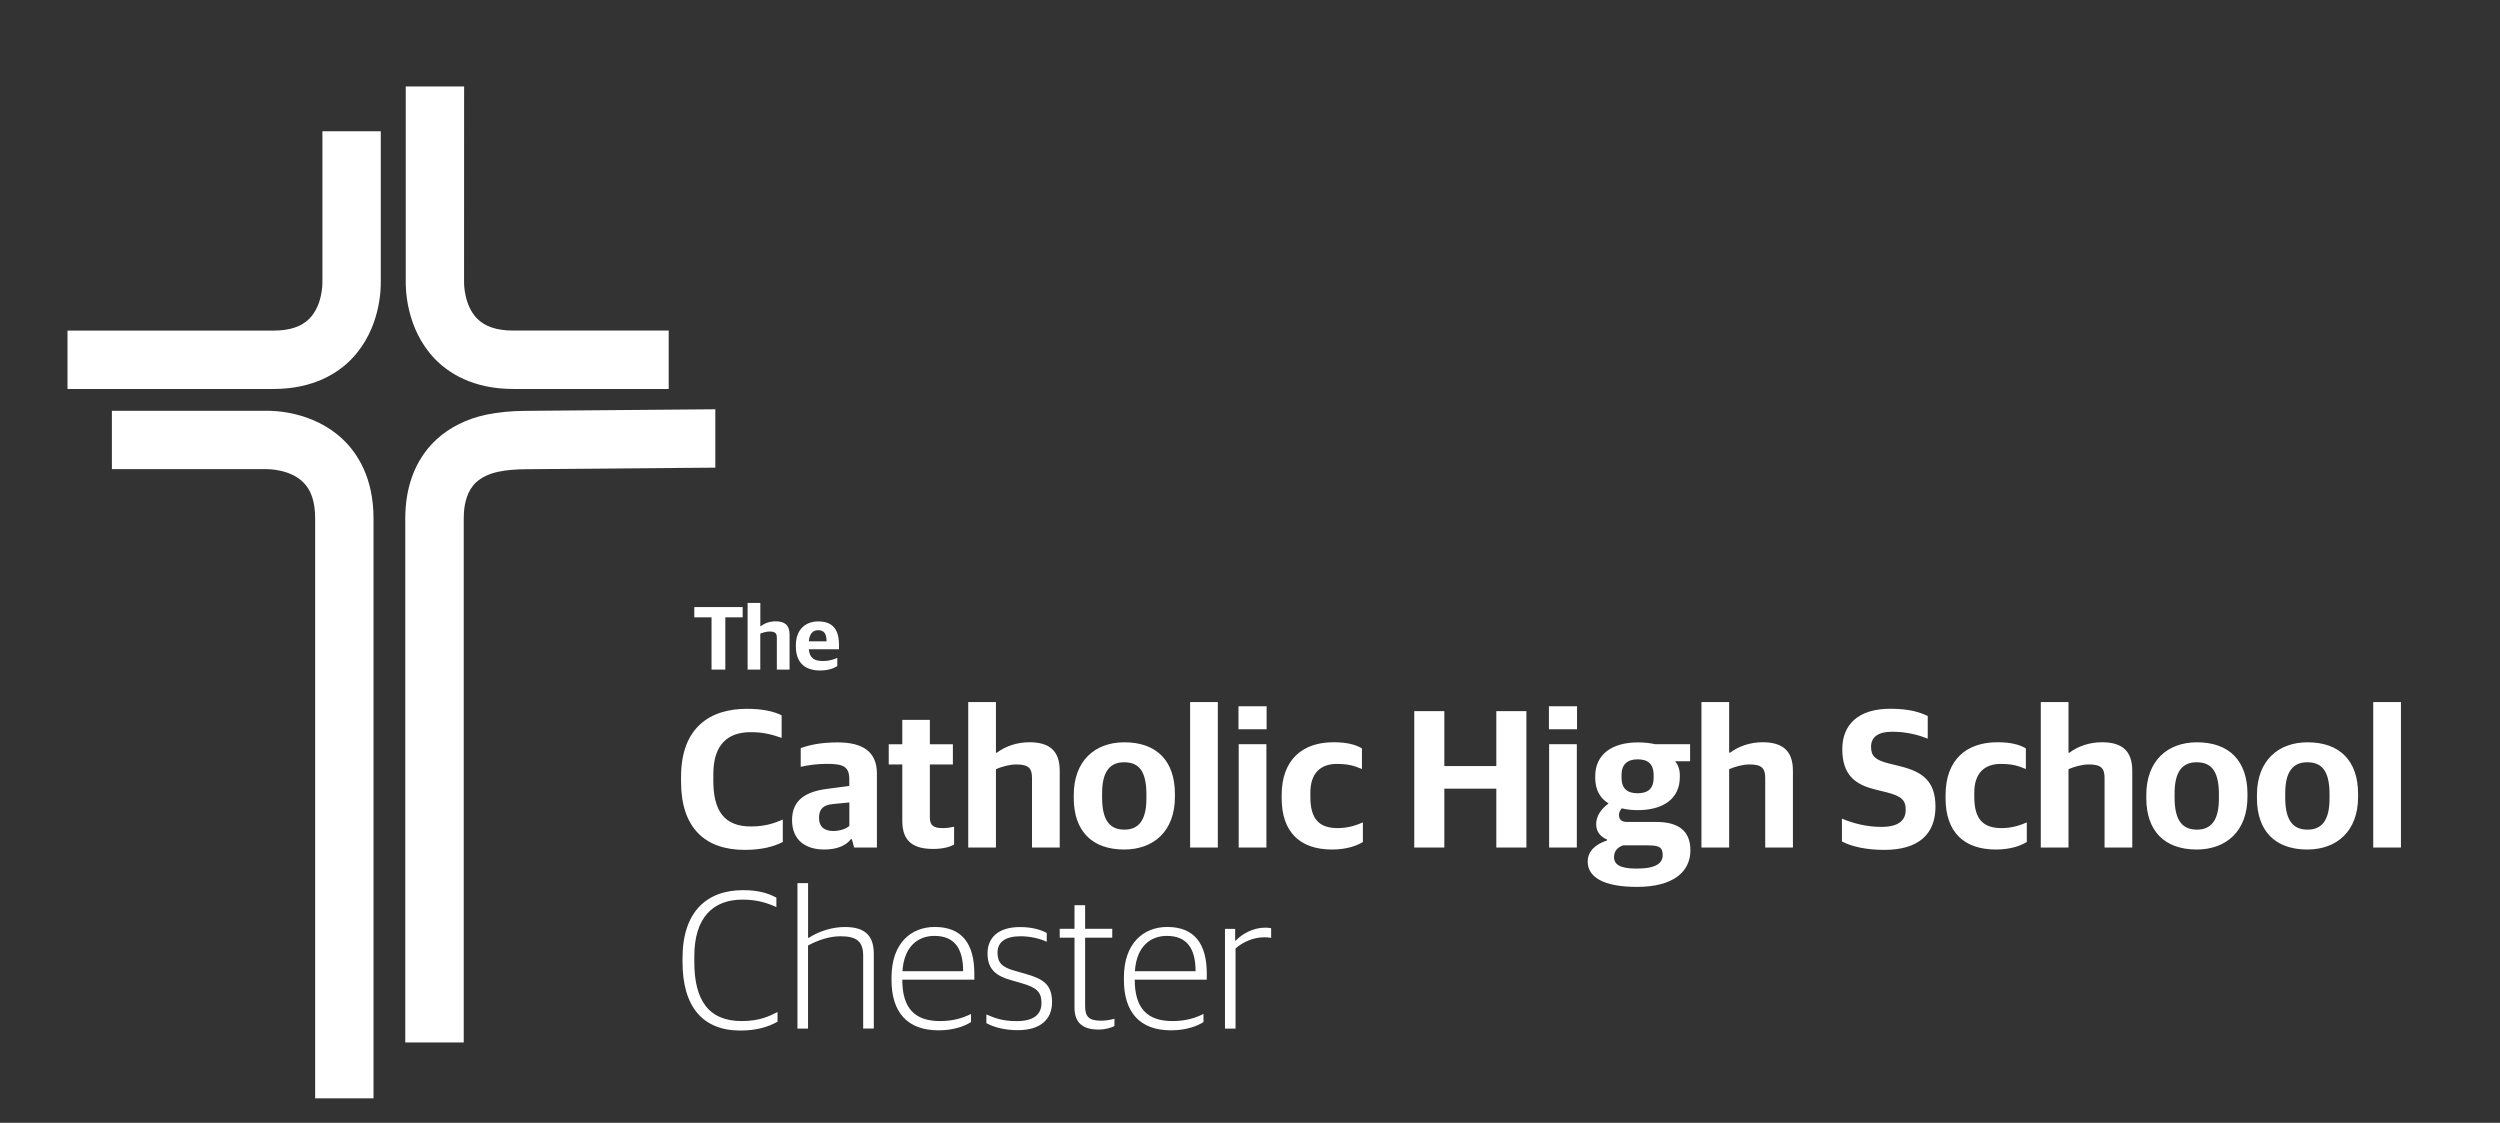
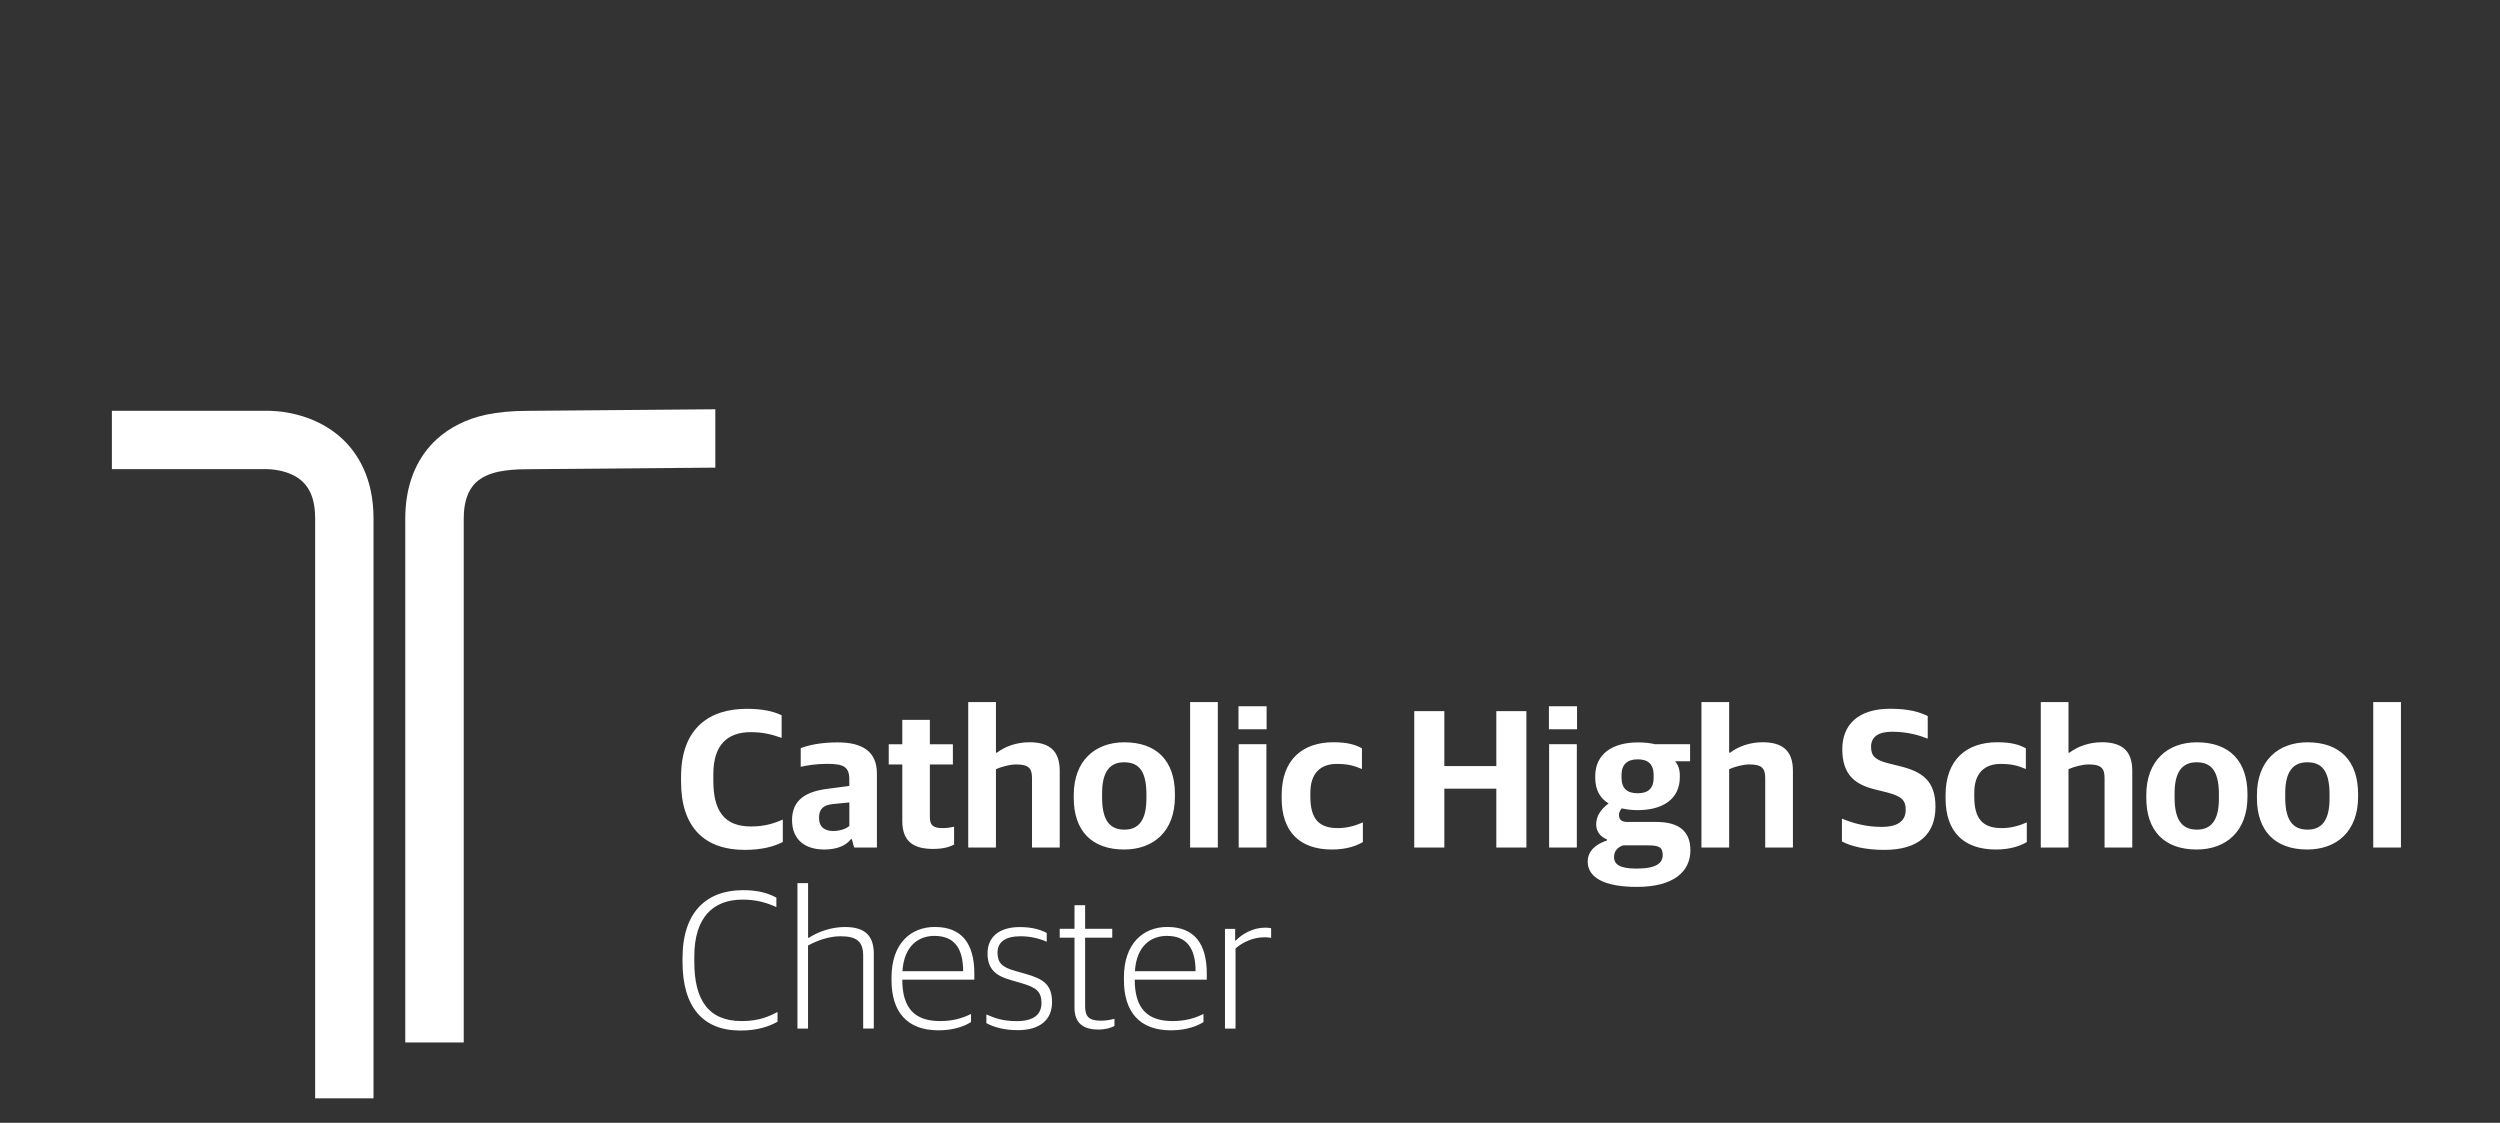
<svg xmlns="http://www.w3.org/2000/svg" version="1.1" id="Layer_1" x="0px" y="0px" viewBox="0 0 475.48 213.55" style="enable-background:new 0 0 475.48 213.55;" xml:space="preserve">
  <rect x="0" y="0" width="475.48" height="213.55" fill="#333333" stroke="none" />
  <style type="text/css"> .st0{fill:#FFFFFF;} </style>
  <path class="st0" d="M232.97,195.63h2.02v-15.24c1.35-1.2,3.37-2.13,5.5-2.13c0.34,0,0.86,0.04,1.27,0.11v-1.83 c-0.22-0.07-0.71-0.11-1.12-0.11c-2.36,0-4.45,1.23-5.61,2.47h-0.11v-2.24h-1.94V195.63z M221.92,178c3.71,0,5.47,2.25,5.47,6.71 h-11.54C216.16,179.87,218.93,178,221.92,178 M222.71,195.96c2.92,0,5.02-0.82,6.18-1.57v-1.54c-1.53,0.75-3.33,1.35-5.88,1.35 c-4.79,0-7.19-2.4-7.19-7.87h13.7v-1.16c0-5.69-2.36-8.87-7.52-8.87c-4.46,0-8.24,3.03-8.24,9.62v0.45 C213.76,192.49,216.76,195.96,222.71,195.96 M208.89,195.81c1.46,0,2.4-0.34,3.07-0.67v-1.38c-0.79,0.22-1.72,0.37-2.55,0.37 c-2.36,0-3.03-0.82-3.03-2.77v-13.03h5.16v-1.68h-5.16v-4.49h-2.02v4.49h-2.81v1.68h2.81v13.33 C204.37,194.58,206.01,195.81,208.89,195.81 M193.58,195.93c4.34,0,6.51-2.09,6.51-5.31c0-3.3-1.57-4.42-5.01-5.39l-2.1-0.6 c-2.36-0.67-3.26-1.5-3.26-3.45c0-1.99,1.46-3.11,4.38-3.11c1.95,0,3.82,0.49,4.98,1.05v-1.68c-1.05-0.56-2.66-1.12-5.09-1.12 c-4.16,0-6.17,2.05-6.17,5.01c0,3.07,1.68,4.31,4.49,5.09l2.06,0.6c2.7,0.79,3.71,1.57,3.71,3.74c0,2.02-1.27,3.45-4.72,3.45 c-2.7,0-4.23-0.6-5.76-1.27v1.65C189.02,195.37,191.04,195.93,193.58,195.93 M177.71,178c3.71,0,5.47,2.25,5.47,6.71h-11.54 C171.94,179.87,174.72,178,177.71,178 M178.5,195.96c2.92,0,5.02-0.82,6.18-1.57v-1.54c-1.53,0.75-3.33,1.35-5.88,1.35 c-4.79,0-7.19-2.4-7.19-7.87h13.7v-1.16c0-5.69-2.36-8.87-7.52-8.87c-4.46,0-8.23,3.03-8.23,9.62v0.45 C169.55,192.49,172.54,195.96,178.5,195.96 M151.66,195.63h2.02v-15.8c1.91-1.05,4.12-1.76,6.18-1.76c3.15,0,4.31,1.05,4.31,3.74 v13.81h2.02V181.4c0-3.63-1.87-5.09-5.5-5.09c-2.4,0-4.9,0.78-6.85,2.05h-0.15v-10.4h-2.02V195.63z M140.8,196 c3.37,0,5.54-0.82,7.08-1.68v-1.84c-1.61,0.82-3.48,1.72-6.81,1.72c-6.33,0-9.02-4-9.02-11.27v-1.01c0-7.41,3.55-10.82,9.17-10.82 c2.73,0,4.6,0.6,6.44,1.42v-1.8c-1.53-0.82-3.41-1.42-6.33-1.42c-6.85,0-11.52,4.04-11.52,12.95v0.67 C129.8,191.51,133.69,196,140.8,196" />
  <path class="st0" d="M451.37,161.19h5.27v-27.66h-5.27V161.19z M438.9,157.79c-2.4,0-4.27-1.24-4.27-6.07v-0.86 c0-4.16,1.54-5.88,4.16-5.88c2.44,0,4.27,1.16,4.27,6.07v0.86C443.06,156.07,441.53,157.79,438.9,157.79 M438.83,161.57 c5.62,0,9.66-3.48,9.66-10.03v-0.52c0-6.29-3.44-9.84-9.62-9.84c-5.58,0-9.62,3.51-9.62,10.03v0.56 C429.25,157.98,432.65,161.57,438.83,161.57 M417.86,157.79c-2.4,0-4.27-1.24-4.27-6.07v-0.86c0-4.16,1.54-5.88,4.16-5.88 c2.43,0,4.27,1.16,4.27,6.07v0.86C422.02,156.07,420.49,157.79,417.86,157.79 M417.79,161.57c5.61,0,9.66-3.48,9.66-10.03v-0.52 c0-6.29-3.44-9.84-9.62-9.84c-5.58,0-9.62,3.51-9.62,10.03v0.56C408.21,157.98,411.61,161.57,417.79,161.57 M388.14,161.19h5.27 v-14.9c1.05-0.45,2.55-0.9,3.86-0.9c2.32,0,3,0.71,3,2.55v13.25h5.27v-14.6c0-3.85-2.02-5.42-5.76-5.42c-2.47,0-4.65,0.82-6.18,1.98 h-0.19v-9.62h-5.27V161.19z M379.6,161.57c2.81,0,4.68-0.71,5.88-1.42v-3.74c-0.97,0.41-2.58,1.09-4.79,1.09 c-3.56,0-5.2-1.76-5.2-5.95v-0.79c0-3.71,1.95-5.47,5.02-5.47c2.25,0,3.33,0.37,4.79,0.97v-3.93c-1.24-0.71-2.81-1.16-5.43-1.16 c-5.84,0-9.84,3.29-9.84,10.07v0.52C370.02,158.24,373.5,161.57,379.6,161.57 M358.41,161.64c6.52,0,9.7-3.03,9.7-8.2 c0-4.9-2.47-6.66-6.74-7.71l-2.25-0.56c-2.47-0.64-3.26-1.38-3.26-3.15c0-1.87,1.42-2.85,3.97-2.85c2.92,0,5.09,0.64,6.81,1.31v-4.3 c-1.5-0.71-3.44-1.38-7.15-1.38c-6.14,0-9.1,3.1-9.1,7.67c0,4.87,2.39,6.74,6.25,7.68l2.25,0.56c2.7,0.71,3.56,1.42,3.56,3.3 c0,2.02-1.35,3.26-4.61,3.26c-2.88,0-5.35-0.68-7.52-1.57v4.34C352.16,161.01,354.93,161.64,358.41,161.64 M323.6,161.19h5.27v-14.9 c1.05-0.45,2.55-0.9,3.86-0.9c2.32,0,3,0.71,3,2.55v13.25h5.27v-14.6c0-3.85-2.02-5.42-5.76-5.42c-2.47,0-4.64,0.82-6.18,1.98h-0.19 v-9.62h-5.27V161.19z M311.47,150.87c-1.95,0-3.07-0.86-3.07-3v-0.45c0-2.02,1.09-3,3.07-3c1.87,0,3.04,0.79,3.04,3.04v0.45 C314.51,150,313.42,150.87,311.47,150.87 M311.25,165.2c-3.18,0-4.27-0.79-4.27-2.21c0-1.16,0.71-1.87,1.72-2.21h4.72 c2.21,0,2.81,0.41,2.81,1.84C316.23,164.15,315.03,165.2,311.25,165.2 M311.32,168.68c7.04,0,10.18-2.95,10.18-6.96 c0-3.89-2.51-5.39-6.47-5.39h-5.5c-1.16,0-1.61-0.45-1.61-1.35c0-0.45,0.22-0.9,0.52-1.24c0.94,0.22,1.91,0.34,3.04,0.34 c4.72,0,8.01-2.06,8.01-6.29v-0.3c0-1.13-0.3-1.99-0.9-2.7h2.85v-3.25h-6.66c-0.97-0.23-2.1-0.34-3.26-0.34 c-4.9,0-8.12,2.24-8.12,6.44v0.3c0,2.29,0.93,3.9,2.54,4.87c-1.5,1.12-2.36,2.43-2.36,3.97c0,1.42,0.86,2.39,2.06,2.88v0.19 c-2.06,0.67-3.67,1.95-3.67,4.01C301.96,166.77,304.88,168.68,311.32,168.68 M294.59,138.7h5.35v-4.37h-5.35V138.7z M294.63,161.19 h5.27v-19.65h-5.27V161.19z M268.98,161.19h5.72V150h9.89v11.19h5.72v-25.94h-5.72v10.45h-9.89v-10.45h-5.72V161.19z M253.33,161.57 c2.81,0,4.68-0.71,5.88-1.42v-3.74c-0.97,0.41-2.58,1.09-4.79,1.09c-3.56,0-5.2-1.76-5.2-5.95v-0.79c0-3.71,1.95-5.47,5.02-5.47 c2.25,0,3.33,0.37,4.79,0.97v-3.93c-1.24-0.71-2.81-1.16-5.43-1.16c-5.84,0-9.84,3.29-9.84,10.07v0.52 C243.75,158.24,247.23,161.57,253.33,161.57 M235.55,138.7h5.35v-4.37h-5.35V138.7z M235.59,161.19h5.27v-19.65h-5.27V161.19z M226.35,161.19h5.27v-27.66h-5.27V161.19z M213.88,157.79c-2.4,0-4.27-1.24-4.27-6.07v-0.86c0-4.16,1.54-5.88,4.16-5.88 c2.43,0,4.27,1.16,4.27,6.07v0.86C218.03,156.07,216.5,157.79,213.88,157.79 M213.8,161.57c5.62,0,9.66-3.48,9.66-10.03v-0.52 c0-6.29-3.44-9.84-9.62-9.84c-5.58,0-9.62,3.51-9.62,10.03v0.56C204.22,157.98,207.62,161.57,213.8,161.57 M184.15,161.19h5.27 v-14.9c1.05-0.45,2.55-0.9,3.86-0.9c2.32,0,3,0.71,3,2.55v13.25h5.27v-14.6c0-3.85-2.02-5.42-5.76-5.42c-2.47,0-4.65,0.82-6.18,1.98 h-0.19v-9.62h-5.27V161.19z M177.49,161.46c1.95,0,3.18-0.41,3.97-0.82v-3.4c-0.64,0.15-1.46,0.26-2.14,0.26 c-1.83,0-2.47-0.52-2.47-2.1v-10h4.38v-3.85h-4.38v-4.64h-5.24v4.64h-2.58v3.85h2.58v10.75 C171.61,160.15,173.86,161.46,177.49,161.46 M158.47,158.05c-1.57,0-2.7-0.71-2.7-2.51c0-1.72,0.86-2.44,2.66-2.62l3.11-0.3v4.46 C160.94,157.64,159.71,158.05,158.47,158.05 M156.75,161.57c2.51,0,4.2-0.79,5.06-1.95h0.22l0.41,1.57h4.34v-14.08 c0-4.23-2.81-5.91-7.45-5.91c-2.81,0-5.09,0.37-7.04,1.09v3.55c1.31-0.3,3.07-0.56,5.01-0.56c3.11,0,4.23,0.52,4.23,2.96v1.24 l-4.23,0.56c-4.04,0.52-6.66,2.1-6.66,5.95C150.65,159.77,153.19,161.57,156.75,161.57 M141.62,161.64c3.22,0,5.5-0.6,7.26-1.5 v-4.26c-1.42,0.6-3.22,1.31-6.06,1.31c-5.2,0-7.15-3.15-7.15-8.69v-1.27c0-5.65,2.77-7.98,7.11-7.98c2.4,0,4.05,0.45,5.88,1.09v-4.3 c-1.54-0.75-3.63-1.23-6.63-1.23c-6.93,0-12.5,3.51-12.5,12.95v0.94C129.54,157.49,134.14,161.64,141.62,161.64" />
-   <path class="st0" d="M155.6,119.86c1.06,0,1.61,0.57,1.61,2.11h-3.38C153.97,120.31,154.79,119.86,155.6,119.86 M155.96,127.52 c1.59,0,2.68-0.43,3.29-0.84v-1.56c-0.74,0.34-1.61,0.6-2.73,0.6c-1.63,0-2.52-0.53-2.7-2.23h5.75v-0.82c0-2.9-1.15-4.48-3.95-4.48 c-2.47,0-4.25,1.59-4.25,4.53v0.24C151.38,125.85,152.9,127.52,155.96,127.52 M142.18,127.35h2.42v-6.83 c0.48-0.21,1.17-0.41,1.77-0.41c1.06,0,1.38,0.33,1.38,1.17v6.07h2.42v-6.69c0-1.77-0.93-2.49-2.64-2.49 c-1.13,0-2.13,0.38-2.83,0.91h-0.09v-4.41h-2.42V127.35z M135.33,127.35h2.62v-9.94h3.3v-1.95h-9.2v1.95h3.28V127.35z" />
-   <path class="st0" d="M127.19,73.98H97.63c-7.8,0-12.43-3.13-14.95-5.75c-5.47-5.71-5.54-13.37-5.51-14.79V16.44h11.1l-0.01,37.31 c0,0-0.06,4.24,2.47,6.83c1.51,1.54,3.76,2.29,6.89,2.29h29.56V73.98z" />
  <path class="st0" d="M88.18,198.27h-11.1V98.59c0-0.64,0.02-1.28,0.07-1.92c0.37-5.38,2.41-9.92,5.9-13.12 c2.49-2.28,5.74-3.9,9.42-4.68c2.27-0.48,4.9-0.73,7.84-0.73l35.74-0.3v11.1l-35.74,0.3c-2.16,0-4.02,0.16-5.52,0.48 c-1.74,0.37-3.2,1.06-4.22,2c-1.71,1.57-2.21,3.97-2.33,5.71c-0.03,0.39-0.04,0.77-0.04,1.16V198.27z" />
  <path class="st0" d="M71.04,208.9h-11.1V98.59c0-3.13-0.75-5.38-2.29-6.89c-2.59-2.53-6.84-2.47-6.88-2.47l-0.18,0H21.28v-11.1H50.5 c1.41-0.04,9.08,0.03,14.79,5.51c2.62,2.52,5.75,7.15,5.75,14.95V208.9z" />
-   <path class="st0" d="M51.98,73.98H12.84v-11.1h39.13c3.13,0,5.38-0.75,6.89-2.29c2.53-2.59,2.47-6.84,2.46-6.88l0-0.18V24.97h11.1 v28.47c0.04,1.41-0.03,9.08-5.51,14.79C64.41,70.85,59.77,73.98,51.98,73.98" />
</svg>